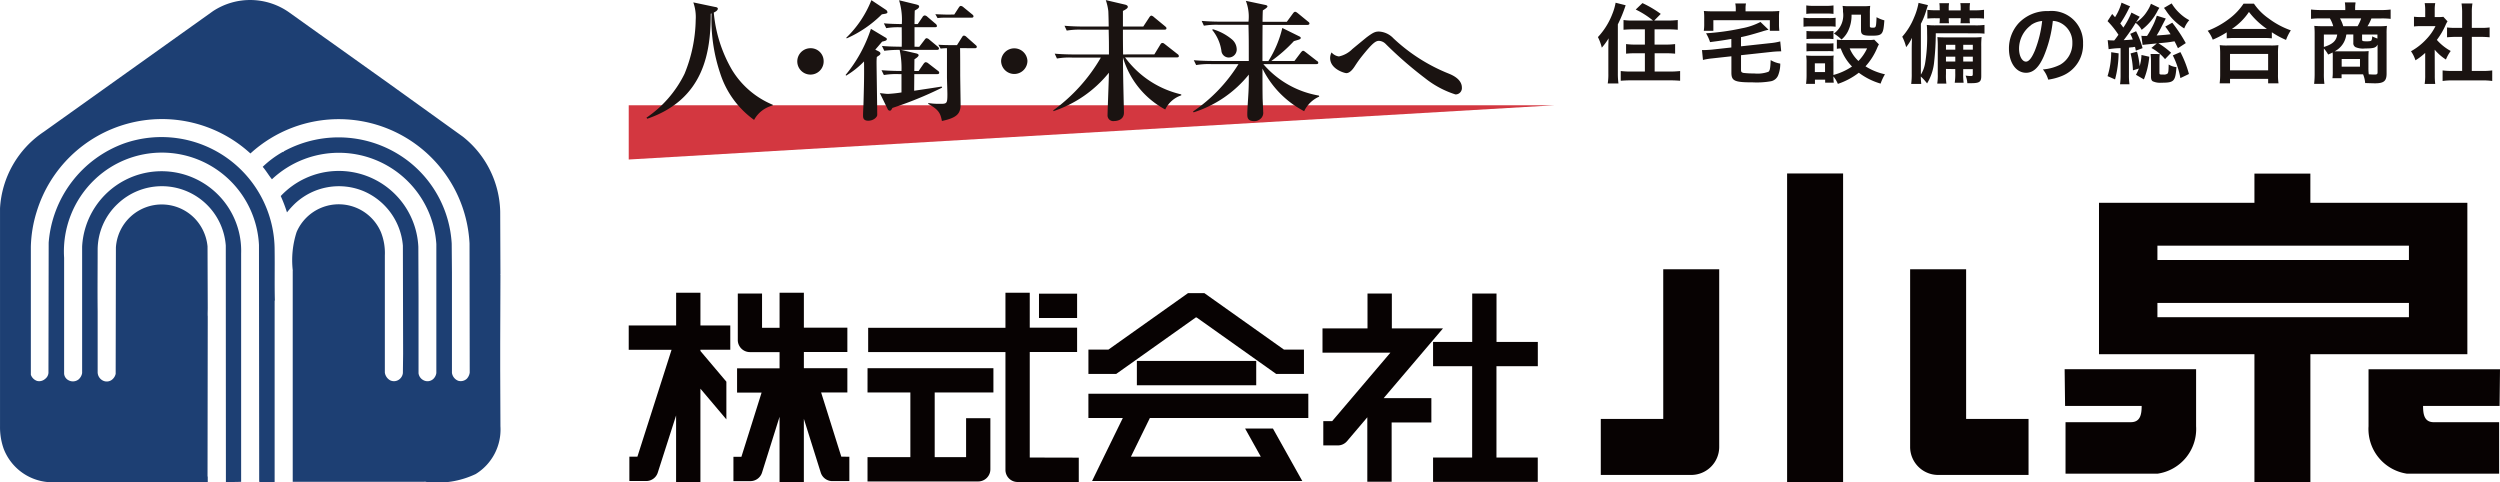
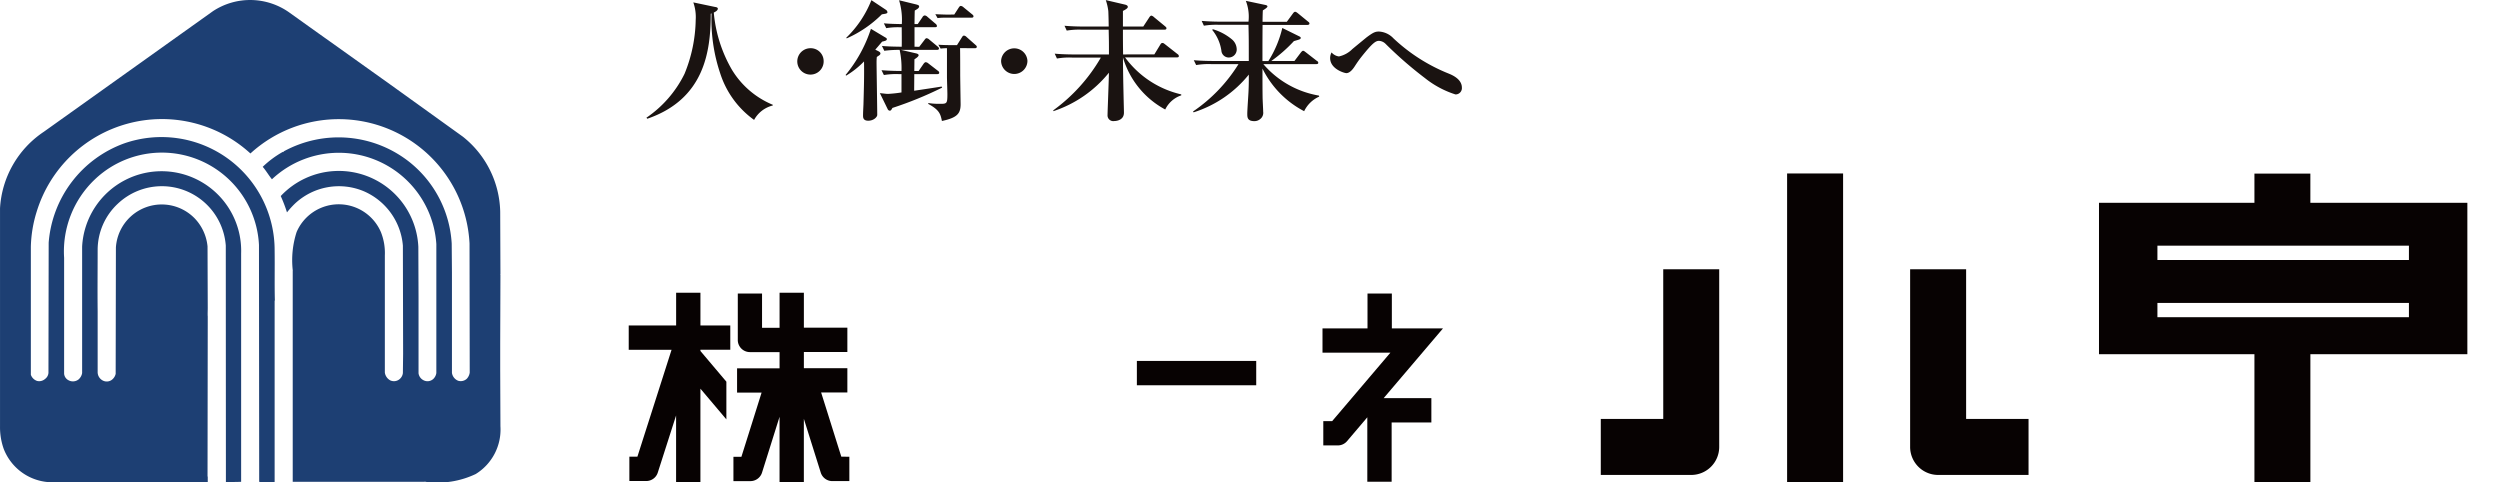
<svg xmlns="http://www.w3.org/2000/svg" width="128.363" height="24.749">
-   <path d="M82.581 2.479c0-.116 0-.206.013-.511a3.179 3.179 0 01-.349.479 2.4 2.4 0 00-.2-.542 3.638 3.638 0 00.739-1.183 2.845 2.845 0 00.17-.582l.515.13a7.1 7.1 0 01-.4.981v2.516a3.755 3.755 0 00.031.519h-.55a3.074 3.074 0 00.031-.524zm2.293-1.424a4.435 4.435 0 00-.887-.565l.345-.331a5.553 5.553 0 01.94.555l-.336.341h.676a4.331 4.331 0 00.533-.027v.5a6.21 6.21 0 00-.52-.022h-.671v.784h.555a3.83 3.83 0 00.5-.027v.493a5.301 5.301 0 00-.492-.022h-.559v.94h.775a4.581 4.581 0 00.533-.027v.5a6.158 6.158 0 00-.537-.022H83.75c-.22 0-.368.009-.533.022v-.5a4.316 4.316 0 00.515.027h.725v-.94h-.474a5.08 5.08 0 00-.492.022v-.493a3.709 3.709 0 00.492.027h.474v-.784h-.587c-.187 0-.353.009-.51.022v-.5a3.035 3.035 0 00.506.027zM88.896 2c-.547.09-.547.09-1.093.162a2.154 2.154 0 00-.206-.453 12.02 12.02 0 001.831-.255 3.31 3.31 0 00.963-.327l.416.4a3.214 3.214 0 00-.345.094c-.52.157-.77.224-1.07.286v.471l1.532-.166a3.093 3.093 0 00.483-.086l.05.511a.573.573 0 00-.081 0 4.98 4.98 0 00-.412.027l-1.571.17v.744c0 .112.022.139.125.166a4.3 4.3 0 00.547.027 1.655 1.655 0 00.734-.085c.076-.058.1-.171.117-.6a1.442 1.442 0 00.492.18 1.58 1.58 0 01-.1.577.5.5 0 01-.4.332 4.148 4.148 0 01-.909.054c-.944 0-1.1-.072-1.1-.506V2.89l-.972.107a3.336 3.336 0 00-.488.081l-.05-.506h.09c.09 0 .281-.013.4-.022l1.017-.112zm.228-1.562a1.246 1.246 0 00-.027-.26h.551a1.2 1.2 0 00-.023.26v.143h1.236a4.856 4.856 0 00.5-.018 2.122 2.122 0 00-.018.332v.34a2.631 2.631 0 00.018.345h-.488v-.542h-2.9v.542h-.492a2.049 2.049 0 00.022-.349V.895a2.441 2.441 0 00-.018-.332 4.687 4.687 0 00.492.018h1.146zm3.477.469a2 2 0 00.363.022h.923a2.516 2.516 0 00.363-.017v.461a2.04 2.04 0 00-.341-.018h-.944a2.7 2.7 0 00-.363.018zm3.873 1.371a1.334 1.334 0 00-.09.184 3.289 3.289 0 01-.6.944 3.127 3.127 0 001 .408 2.436 2.436 0 00-.224.479 3.478 3.478 0 01-1.119-.559 3.638 3.638 0 01-1.075.573 1.543 1.543 0 00-.228-.381 2.141 2.141 0 00.018.318h-.443v-.152h-.524v.215h-.457a3.427 3.427 0 00.027-.444v-.658a2.075 2.075 0 00-.022-.354c.112.009.206.014.345.014h.77a1.528 1.528 0 00.3-.014 2.033 2.033 0 00-.014.327v.671a3.145 3.145 0 00.954-.434 2.551 2.551 0 01-.578-.927 1.3 1.3 0 00-.2.018v-.474a1.428 1.428 0 00.287.022h1.32a1.639 1.639 0 00.313-.017zm-3.73-2A2.163 2.163 0 0093.12.3h.645a2.163 2.163 0 00.376-.022v.435a2.93 2.93 0 00-.376-.019h-.645a2.843 2.843 0 00-.376.019zm.009 1.313a2.632 2.632 0 00.3.013h.8a2.35 2.35 0 00.286-.013v.416a2.4 2.4 0 00-.286-.014h-.8a2.362 2.362 0 00-.3.014zm0 .631a2.492 2.492 0 00.3.013h.8a2.23 2.23 0 00.286-.013v.416a1.866 1.866 0 00-.3-.013h-.793a2.54 2.54 0 00-.291.013zm.43 1.477h.524v-.446h-.524zM95.068.753a1.84 1.84 0 01-.183.851 1.31 1.31 0 01-.332.425 2.379 2.379 0 00-.389-.308 1.158 1.158 0 00.465-1.119 1.5 1.5 0 00-.022-.3 2.887 2.887 0 00.354.018h.685a3.16 3.16 0 00.381-.018 2.771 2.771 0 00-.018.381v.662c0 .058.031.076.138.076.18 0 .18 0 .206-.538a1.755 1.755 0 00.4.162c-.054.735-.1.788-.672.788-.435 0-.528-.054-.528-.292V.753zm-.095 1.733a1.867 1.867 0 00.449.645 2.289 2.289 0 00.443-.645zm4.42-.777a13.5 13.5 0 01-.084 1.469 2.589 2.589 0 01-.363 1.105 2.378 2.378 0 00-.323-.354c.005.166.01.233.023.38h-.515a3.882 3.882 0 00.027-.533V2.529c0-.17.005-.323.013-.587a2.248 2.248 0 01-.3.479 2.422 2.422 0 00-.2-.536 3.408 3.408 0 00.613-1 3.287 3.287 0 00.224-.738l.483.116-.076.233a3.711 3.711 0 01-.287.726v2.61a1.658 1.658 0 00.22-.6 8 8 0 00.1-1.5c0-.17 0-.309-.018-.452a3.39 3.39 0 00.47.022h2.006a3.373 3.373 0 00.488-.022v.448a4.163 4.163 0 00-.435-.018zm.2-1.276a1.4 1.4 0 00-.017-.269h.5a1.426 1.426 0 00-.018.269v.1h.614V.429a1.281 1.281 0 00-.019-.269h.5a1.449 1.449 0 00-.019.269v.1h.283a2.859 2.859 0 00.453-.027v.452a4.189 4.189 0 00-.453-.017h-.283v.044a1.24 1.24 0 00.014.215h-.488a1.5 1.5 0 00.014-.22v-.04h-.614v.04a1.321 1.321 0 00.013.22h-.488a1.751 1.751 0 00.013-.215V.937h-.188a3.835 3.835 0 00-.448.017V.506a4.257 4.257 0 00.448.022h.188zm.323 3.107v.269a2.7 2.7 0 00.022.483h-.47a2.658 2.658 0 00.027-.483V2.394a4.464 4.464 0 00-.019-.487c.134.008.224.013.475.013h1.361a3.771 3.771 0 00.434-.017 4.066 4.066 0 00-.018.479v1.527c0 .295-.094.362-.515.362h-.2a1.233 1.233 0 00-.089-.389 2.159 2.159 0 00.269.022c.081 0 .1-.017.1-.1v-.256h-.492v.207a3.052 3.052 0 00.022.492h-.457a2.865 2.865 0 00.027-.492v-.207zm.479-1.24h-.479v.25h.479zm0 .609h-.479v.251h.479zm.9-.359V2.3h-.492v.25zm0 .61v-.251h-.492v.251zm3.641-.264c-.254.577-.541.841-.908.841-.511 0-.878-.52-.878-1.241a1.926 1.926 0 01.492-1.3 2.013 2.013 0 011.54-.627 1.614 1.614 0 011.773 1.662 1.724 1.724 0 01-1.089 1.67 2.916 2.916 0 01-.7.188 1.435 1.435 0 00-.273-.524 2.38 2.38 0 00.891-.245 1.254 1.254 0 00.622-1.119 1.109 1.109 0 00-.55-.994.974.974 0 00-.453-.134 6.462 6.462 0 01-.467 1.823zm-.658-1.6a1.5 1.5 0 00-.609 1.209c0 .368.157.659.354.659.148 0 .3-.188.461-.573a5.884 5.884 0 00.371-1.513 1.139 1.139 0 00-.577.211zm3.943.763a1.742 1.742 0 00.251.017.667.667 0 00.085 0c.085-.107.134-.175.215-.291a4.417 4.417 0 00-.56-.7l.238-.368c.072.081.094.107.148.166a2.744 2.744 0 00.332-.747l.443.192a.874.874 0 00-.086.152 5.669 5.669 0 01-.421.726c.072.09.107.139.157.21a3.954 3.954 0 00.416-.77l.425.215-.116.174c0 .01-.018.027-.036.058a.421.421 0 00-.036.054 1.715 1.715 0 00.55-.542 1.855 1.855 0 00.215-.412l.433.21a.327.327 0 00-.022.036c-.027.04-.027.04-.049.076a2.839 2.839 0 01-.838 1.017 1.1 1.1 0 00-.309-.358 9.13 9.13 0 01-.614.887c.224-.01.269-.014.466-.032a2.386 2.386 0 00-.13-.291l.3-.134a4.186 4.186 0 01.332.868l-.345.13c-.018-.09-.022-.116-.041-.192-.049 0-.049 0-.134.018-.027 0-.062 0-.179.018v1.41a3.21 3.21 0 00.027.471h-.483a3.477 3.477 0 00.027-.471V2.472a4.079 4.079 0 00-.614.054zm.56.68a5.542 5.542 0 01-.183 1.339l-.386-.169a4.167 4.167 0 00.188-1.228zm.735.873a4.149 4.149 0 00-.121-.869l.332-.09a4.1 4.1 0 01.134.748 2.437 2.437 0 00.094-.578l.4.09a4.006 4.006 0 01-.277 1.164l-.407-.237a2.539 2.539 0 00.152-.322zm2.311-1.137c-.09-.189-.113-.238-.175-.354-.336.054-.349.058-.829.1a3.984 3.984 0 01.654.488l-.313.327a2.356 2.356 0 00-.7-.573l.278-.233c-.542.054-.64.063-.73.077l-.063-.471a.9.9 0 00.153.009h.138a3.31 3.31 0 00.237-.412 3.115 3.115 0 00.265-.627l.461.144-.188.362a5.7 5.7 0 01-.282.51c.434-.031.492-.036.716-.063a4.694 4.694 0 00-.273-.394l.359-.2a7.742 7.742 0 01.694 1.048zm-.931.3a1.964 1.964 0 00-.019.286v.667c0 .1.01.1.211.1a.323.323 0 00.2-.045c.049-.054.058-.13.063-.47a.949.949 0 00.4.134c-.058.734-.121.8-.775.8a.9.9 0 01-.448-.076c-.058-.041-.085-.113-.085-.242v-.82a2.892 2.892 0 00-.022-.336zm.609-2.6a2.28 2.28 0 00.421.515 2.119 2.119 0 00.483.345 1.422 1.422 0 00-.26.426 3.064 3.064 0 01-.958-.949q-.013-.013-.081-.107zm.448 2.5a5.585 5.585 0 01.439 1.124l-.439.211a4.312 4.312 0 00-.389-1.165zm2.378-1.015a4.571 4.571 0 01-.717.377 1.711 1.711 0 00-.26-.457 4.454 4.454 0 001.142-.645 3.125 3.125 0 00.7-.747h.533a2.936 2.936 0 00.752.757 4.221 4.221 0 001.142.613 2.443 2.443 0 00-.246.492 4.279 4.279 0 01-.729-.394v.313a3.4 3.4 0 00-.4-.018h-1.531a3.507 3.507 0 00-.385.018zm-.363 2.62a3.487 3.487 0 00.027-.475V2.762a3.891 3.891 0 00-.022-.444 2.833 2.833 0 00.385.018h2.239a2.934 2.934 0 00.389-.018 3.058 3.058 0 00-.022.444v1.047a2.81 2.81 0 00.027.471h-.533v-.229h-1.957v.229zm.533-.667h1.957v-.842h-1.957zm1.742-2.127h.152a4.063 4.063 0 01-.922-.873 3.137 3.137 0 01-.878.873h1.649zm3.534 1.423a1.583 1.583 0 00-.009-.215c-.076.041-.116.058-.228.107a1.539 1.539 0 00-.22-.309v1.267a3.757 3.757 0 00.027.547h-.528a4.474 4.474 0 00.027-.542V1.713a3.635 3.635 0 00-.018-.385c.072.009.3.018.443.018h.529a1.549 1.549 0 00-.17-.4h-.47a3.607 3.607 0 00-.5.022V.489a4.56 4.56 0 00.528.027h1.231V.4a1.922 1.922 0 00-.022-.277h.546v.045a1.4 1.4 0 00-.018.233v.116h1.294a4.214 4.214 0 00.529-.027v.479a3.564 3.564 0 00-.5-.022h-.488a2.159 2.159 0 01-.2.4h.578a3.024 3.024 0 00.421-.018 2.738 2.738 0 00-.019.385v2.064c0 .38-.138.5-.6.5-.054 0-.22-.005-.5-.014a1.463 1.463 0 00-.107-.448h-1.104v.2h-.47a2.3 2.3 0 00.018-.336zm-.457-1.137v.64c.453-.139.645-.318.685-.64zm1.151 0a1.109 1.109 0 01-.6.864h1.378a3.308 3.308 0 00.371-.013 4.771 4.771 0 00-.013.327v.529a2.489 2.489 0 00.018.336q.181.013.3.013c.12 0 .152-.022.152-.121V2.288c-.081.166-.2.2-.641.2a.984.984 0 01-.492-.067.228.228 0 01-.112-.22v-.433zm.579-.426a1.987 1.987 0 00.184-.4h-1.085a1.889 1.889 0 01.166.4zm-.816 2.078h.94V3.03h-.94zm1.836-1.652h-.788v.26c0 .075.032.09.242.09.157 0 .219-.014.242-.054a.414.414 0 00.031-.2c.121.054.184.081.273.112zm2.945 2.082a3.286 3.286 0 00.022.456h-.542a2.744 2.744 0 00.027-.465V2.716a3.082 3.082 0 01-.5.381 1.73 1.73 0 00-.229-.466 3.092 3.092 0 00.77-.6 2.673 2.673 0 00.488-.69h-.729a3.056 3.056 0 00-.376.018v-.5a2.865 2.865 0 00.353.017h.224V.5a2.127 2.127 0 00-.027-.34h.542a1.853 1.853 0 00-.027.349v.367h.183a1.746 1.746 0 00.26-.013l.215.233a1.216 1.216 0 00-.1.188 3.734 3.734 0 01-.448.765 2.628 2.628 0 00.712.569 1.9 1.9 0 00-.246.439 2.456 2.456 0 01-.577-.506zm1.9-.211h.538a3.741 3.741 0 00.511-.027v.542a3.675 3.675 0 00-.511-.031h-1.531a3.605 3.605 0 00-.506.031v-.542a3.932 3.932 0 00.515.027h.488v-1.75h-.336c-.152 0-.3.01-.439.022v-.506a3.015 3.015 0 00.439.022h.336V.643a3.167 3.167 0 00-.031-.465h.56a2.624 2.624 0 00-.032.465v.788h.476a2.9 2.9 0 00.438-.022v.506a4.684 4.684 0 00-.438-.022h-.476z" fill="#1a1311" />
-   <path d="M32.282 8.19V5.406h47.517z" fill="#d33740" />
  <path d="M39.677 5.417a1.5 1.5 0 00-.958.74 4.707 4.707 0 01-1.733-2.369 8.648 8.648 0 01-.451-3.1l-.042.019c0 1.947-.329 4.381-3.258 5.39l-.043-.054a5.841 5.841 0 001.956-2.254 7.59 7.59 0 00.573-2.766 2.269 2.269 0 00-.123-.9l1.125.236c.056.006.134.027.134.086 0 .1-.143.168-.208.2a7.086 7.086 0 00.931 2.935 4.43 4.43 0 002.1 1.8zm2.613-2.295a.677.677 0 11-.675-.646.662.662 0 01.675.646zm4.907-.717l.263-.343c.038-.054.072-.1.115-.1a.235.235 0 01.136.068l.43.357c.057.047.071.074.071.1 0 .067-.064.075-.107.075h-1.841l.753.174c.064.013.15.04.15.1s-.107.142-.215.208l-.007.6h.222l.242-.351c.036-.052.079-.1.122-.1a.247.247 0 01.143.069l.481.371a.138.138 0 01.07.1c0 .066-.065.073-.108.073h-1.173c0 .181-.006.767-.006.853.229-.033 1.209-.181 1.41-.215l.028.054a18.871 18.871 0 01-2.555 1.044c-.056.107-.08.141-.137.141a.126.126 0 01-.1-.068l-.407-.834c.3.032.336.04.421.04a6.332 6.332 0 00.689-.075v-.94h-.129a3.892 3.892 0 00-.775.046l-.121-.248c.408.034.852.04 1.025.04a4.375 4.375 0 00-.095-1.082 5.517 5.517 0 00-.787.046l-.121-.249c.378.034.621.034 1.015.041.008-.162 0-.862 0-1h-.102a3.543 3.543 0 00-.693.046l-.122-.249c.3.029.63.034.922.04a3.433 3.433 0 00-.141-1.224l.88.215c.072.021.15.04.15.1 0 .107-.15.162-.224.215-.006.075-.013.567-.013.693h.165l.244-.356a.159.159 0 01.114-.088.229.229 0 01.136.068l.41.35a.183.183 0 01.084.127c0 .054-.066.061-.116.061h-1.037v1zm-1.77-.5c.074.04.108.066.108.1 0 .072-.055.088-.243.134-.121.143-.158.189-.35.411l.15.075c.058.028.114.067.114.121 0 .081-.114.121-.186.182a2.928 2.928 0 00-.013.3c0 .214.035 2.415.035 2.67 0 .11-.179.3-.464.3-.265 0-.265-.176-.265-.27 0-.155.014-.4.021-.558.021-.741.043-1.474.029-2.215a4.443 4.443 0 01-.917.728l-.028-.034a7.194 7.194 0 001.3-2.369zm3.867.566c.008.194.008 1.151.008 1.364 0 .176.021 1.461.021 1.515 0 .472-.164.693-.96.862-.072-.35-.123-.565-.7-.875V5.29a3.356 3.356 0 00.544.041c.409 0 .437.014.437-.5 0-.127-.022-.747-.022-.887V2.476a2.036 2.036 0 00-.323.02l-.12-.2c.185.014.394.02.573.02h.385l.253-.4c.028-.047.056-.088.107-.088a.223.223 0 01.134.074l.453.4c.043.04.07.06.07.1 0 .074-.078.074-.106.074zM45.489.505a.168.168 0 01.077.123c0 .087-.171.079-.292.112a5.967 5.967 0 01-1.8 1.231l-.023-.033a5.461 5.461 0 001.291-1.93zm3.507.242l.23-.355c.028-.047.066-.089.108-.089a.267.267 0 01.143.075l.437.357c.035.026.07.059.07.1 0 .067-.058.073-.107.073h-1.41a2.566 2.566 0 00-.328.021l-.114-.2c.265.012.515.02.571.02zm3.758 2.375a.676.676 0 01-1.352 0 .677.677 0 011.352 0zm6.516-.329l.308-.506c.023-.038.051-.081.107-.081s.079.028.136.069l.637.5a.141.141 0 01.071.1c0 .067-.056.072-.107.072h-2.656a4.956 4.956 0 002.886 1.9v.049a1.411 1.411 0 00-.823.726 4.454 4.454 0 01-2.17-2.672c0 .949.05 2.679.05 2.826v.008c0 .391-.387.431-.5.431a.293.293 0 01-.342-.309c0-.155.07-1.89.07-2.172a6.148 6.148 0 01-2.853 1.975v-.047a8.761 8.761 0 002.44-2.706h-1.483a3.661 3.661 0 00-.772.049l-.115-.25c.444.041.944.041 1.017.041h1.768c0-.6 0-.673-.014-1.272h-1.38a3.814 3.814 0 00-.773.047l-.115-.249c.442.041.944.041 1.017.041h1.252c0-.21-.015-.76-.02-.8a2.732 2.732 0 00-.129-.558l.995.233c.029.009.136.034.136.116s-.15.153-.251.208v.8h1.045l.309-.471c.02-.034.065-.089.107-.089a.275.275 0 01.13.075l.572.471c.036.033.072.059.072.1 0 .068-.057.075-.109.075h-2.126c0 .52 0 .593.008 1.272zm5.855.343a5.551 5.551 0 00.715-1.7l.858.424c.052.026.088.047.088.08 0 .075-.044.081-.35.17a7.474 7.474 0 01-1.162 1.022h1.189l.336-.444c.02-.02.065-.081.107-.081s.064.021.136.074l.574.446a.115.115 0 01.071.1c0 .059-.064.065-.109.065h-2.712a4.825 4.825 0 002.855 1.616l.015.052a1.556 1.556 0 00-.774.749 4.919 4.919 0 01-2.14-2.188c0 .726 0 .969.006 1.46 0 .122.03.646.03.756a.4.4 0 01-.143.368.463.463 0 01-.307.115c-.366 0-.366-.2-.366-.384s.057-.975.063-1.137c.016-.35.016-.572.016-.869a5.947 5.947 0 01-2.836 1.939l-.027-.046a8.08 8.08 0 002.333-2.431h-1.4a3.89 3.89 0 00-.774.048l-.122-.249c.451.04.953.04 1.024.04h1.8c0-1.049 0-1.165-.016-1.857h-1.517a3.96 3.96 0 00-.772.046l-.115-.248c.443.041.944.041 1.017.041h1.388a2.251 2.251 0 00-.136-1.07l.99.209c.035.006.119.025.119.08s-.148.148-.235.2c-.008.08-.016.39-.016.586h1.247l.316-.431c.056-.075.086-.081.114-.081.045 0 .1.048.129.068l.536.439c.045.032.066.053.066.1s-.058.067-.107.067h-2.3c-.006.793-.006.9-.006 1.857zm-2.85-1.635a2.733 2.733 0 01.982.524.681.681 0 01.242.491.411.411 0 01-.406.437.379.379 0 01-.381-.355 2.174 2.174 0 00-.472-1.063zm6.473 1.397a1.383 1.383 0 00.688-.378c.112-.094.621-.511.729-.6.352-.262.451-.3.643-.3a1.1 1.1 0 01.738.348 9.032 9.032 0 002.842 1.812c.158.065.673.275.673.719a.326.326 0 01-.329.35 4.875 4.875 0 01-1.561-.834 20.137 20.137 0 01-2.048-1.783.525.525 0 00-.322-.135c-.17 0-.343.127-.887.807-.157.2-.222.3-.323.451-.084.135-.258.4-.464.4-.094 0-.831-.208-.831-.773a.621.621 0 01.073-.29.6.6 0 00.379.206z" fill="#1a1311" />
  <path d="M14.853.641c.7.5 1.355.97 2.07 1.476l3.085 2.2 3.757 2.7a5.05 5.05 0 011.918 3.846l.012 3.206-.012.022.012.012-.012 3.57v1.287l.012 2.932a2.681 2.681 0 01-1.268 2.446 4.571 4.571 0 01-2.589.4c-.022-.034-.022.01-.056 0H15.03V13.896c.043-.011-.024-.011 0-.034a4.69 4.69 0 01.2-1.949 2.355 2.355 0 014.33.01 2.888 2.888 0 01.2 1.19v6.016a.542.542 0 00.276.4.448.448 0 00.508-.087.472.472 0 00.142-.286l.012-.98-.012-5.564a3.341 3.341 0 00-1.993-2.787 3.3 3.3 0 00-3.558.638 4.85 4.85 0 00-.4.441 7.6 7.6 0 00-.32-.838 4.089 4.089 0 017.065 2.612l.01 2.611v3.879a.472.472 0 00.253.354.438.438 0 00.508-.068.529.529 0 00.153-.3v-6.621a5.017 5.017 0 00-8.441-3.328c-.166-.2-.3-.441-.474-.639a5.064 5.064 0 011.036-.77c0 .021.024.01.024.01l.02-.033a5.867 5.867 0 016.489.574 5.773 5.773 0 012.135 4.162l.012 1.466v5.167a.512.512 0 00.32.408.458.458 0 00.44-.1.576.576 0 00.153-.32l-.01-6.632a6.722 6.722 0 00-11.25-4.618 6.727 6.727 0 00-10.974 2.987 6.533 6.533 0 00-.3 1.807v6.567a.51.51 0 00.319.318.454.454 0 00.409-.1.431.431 0 00.176-.309l.011-6.688a5.905 5.905 0 013.879-5.1 5.81 5.81 0 017.723 5.521c.012.849-.01 1.729.012 2.534l-.012.033v9.289l-.01.01h-.771l-.012-.043-.011-12.131a4.992 4.992 0 00-8.419-3.371 5.1 5.1 0 00-1.586 4.032v5.95a.417.417 0 00.231.341.469.469 0 00.507-.042.557.557 0 00.187-.331v-6.49a4.086 4.086 0 018.164.354v11.721c-.242.01-.539.01-.782.01v-.04l-.006-12.1a3.292 3.292 0 00-5.544-2.149 3.242 3.242 0 00-1.035 2.357c0 .981-.012 2.093 0 3.161v3.131a.483.483 0 00.242.417.44.44 0 00.464-.008.533.533 0 00.219-.321l.012-6.49a2.359 2.359 0 014.032-1.508 2.409 2.409 0 01.673 1.453l.011 3.174c0 .131-.011.308 0 .428l-.011 8.209.011.012v.274H2.424a2.681 2.681 0 01-2.236-1.708 3.337 3.337 0 01-.187-1.156V10.701a5.063 5.063 0 012.248-3.934L10.932.575a3.469 3.469 0 013.921.066z" fill="#1d3f73" />
  <g fill="#070202">
    <path d="M91.759 8.905h2.875v15.843h-2.875zM85.4 21.51h-3.207v2.876h4.643a1.438 1.438 0 001.437-1.44v-9.122h-2.874zm15.551 0v-7.686h-2.875v9.122a1.439 1.439 0 001.438 1.44h4.642V21.51zm22.736-3.325h3v-7.773h-8.061v-1.5h-2.872v1.5h-7.981v7.773h7.981v6.568h2.873v-6.568zm-12.914-5.572h12.914v.736h-12.914zm0 2.94h12.914v.735h-12.914z" />
-     <path d="M106.032 20.842h3.932c0 .442-.071.835-.557.835h-3.352v2.642h4.739a2.317 2.317 0 001.965-2.436v-2.925h-6.75zm22.331-1.883h-6.75v2.925a2.319 2.319 0 001.965 2.436h4.74v-2.642h-3.352c-.486 0-.553-.393-.553-.835h3.928zm-75.016-3.88h1.957v1.25h-1.957zm-8.804 5.073h2.2v3.321h-2.2v1.247h5.683a.625.625 0 00.625-.624v-2.624h-1.247v2h-1.612v-3.321h3.015v-1.247h-6.463z" />
-     <path d="M52.873 23.492v-5.42h2.431v-1.247h-2.431v-1.794h-1.248v1.8h-7.049v1.247h7.049v6.046a.622.622 0 00.623.624h3.142v-1.25zm26.087-4.69v-1.247h-2.121v-2.484h-1.248v2.484h-2.01v1.247h2.007v4.691h-2.007v1.25h5.376v-1.25h-2.121v-4.691z" />
    <path d="M73.031 18.108l1.061-1.248h-2.627v-1.788h-1.25v1.788h-2.311v1.248h3.486c-1.275 1.5-2.791 3.284-2.99 3.515h-.455v1.247h.744a.621.621 0 00.476-.22l1.04-1.224v3.31h1.249v-3.044h2.04v-1.25h-2.449zm-37.067-3.077h-1.248v1.681h-2.434v1.247h2.2c-.489 1.535-1.569 4.909-1.754 5.489h-.413v1.25h.867a.621.621 0 00.593-.436l.939-2.93v3.418h1.249v-4.794l1.333 1.577v-1.935l-1.333-1.577v-.063h1.534v-1.247h-1.533zm7.233 8.415c-.155-.487-.7-2.233-1.036-3.294h1.347v-1.247h-2.233v-.833h2.233v-1.247h-2.233v-1.794h-1.248v1.8h-.9v-1.759h-1.245v2.385a.623.623 0 00.623.622h1.522v.833h-2.182v1.247h1.259a2677.74 2677.74 0 01-1.036 3.294h-.41v1.25h.868a.626.626 0 00.6-.436l.9-2.867v3.355h1.248v-3.253l.868 2.764a.624.624 0 00.6.436h.868v-1.25zm15.176-4.913h6.128v1.249h-6.128z" />
-     <path d="M61.395 16.301h.048l4.085 2.9h1.424v-1.25h-1.026c-.3-.211-4.087-2.9-4.087-2.9h-.841s-3.787 2.685-4.087 2.9h-1.026v1.25h1.424s3.785-2.684 4.086-2.9zm-2.355 5.162h8.136v-1.246H55.884v1.246h1.767l-1.141 2.335-.437.9h10.794l-1.508-2.695H63.93c.154.278.5.892.807 1.446h-6.67c.333-.675.768-1.563.973-1.986z" />
  </g>
</svg>